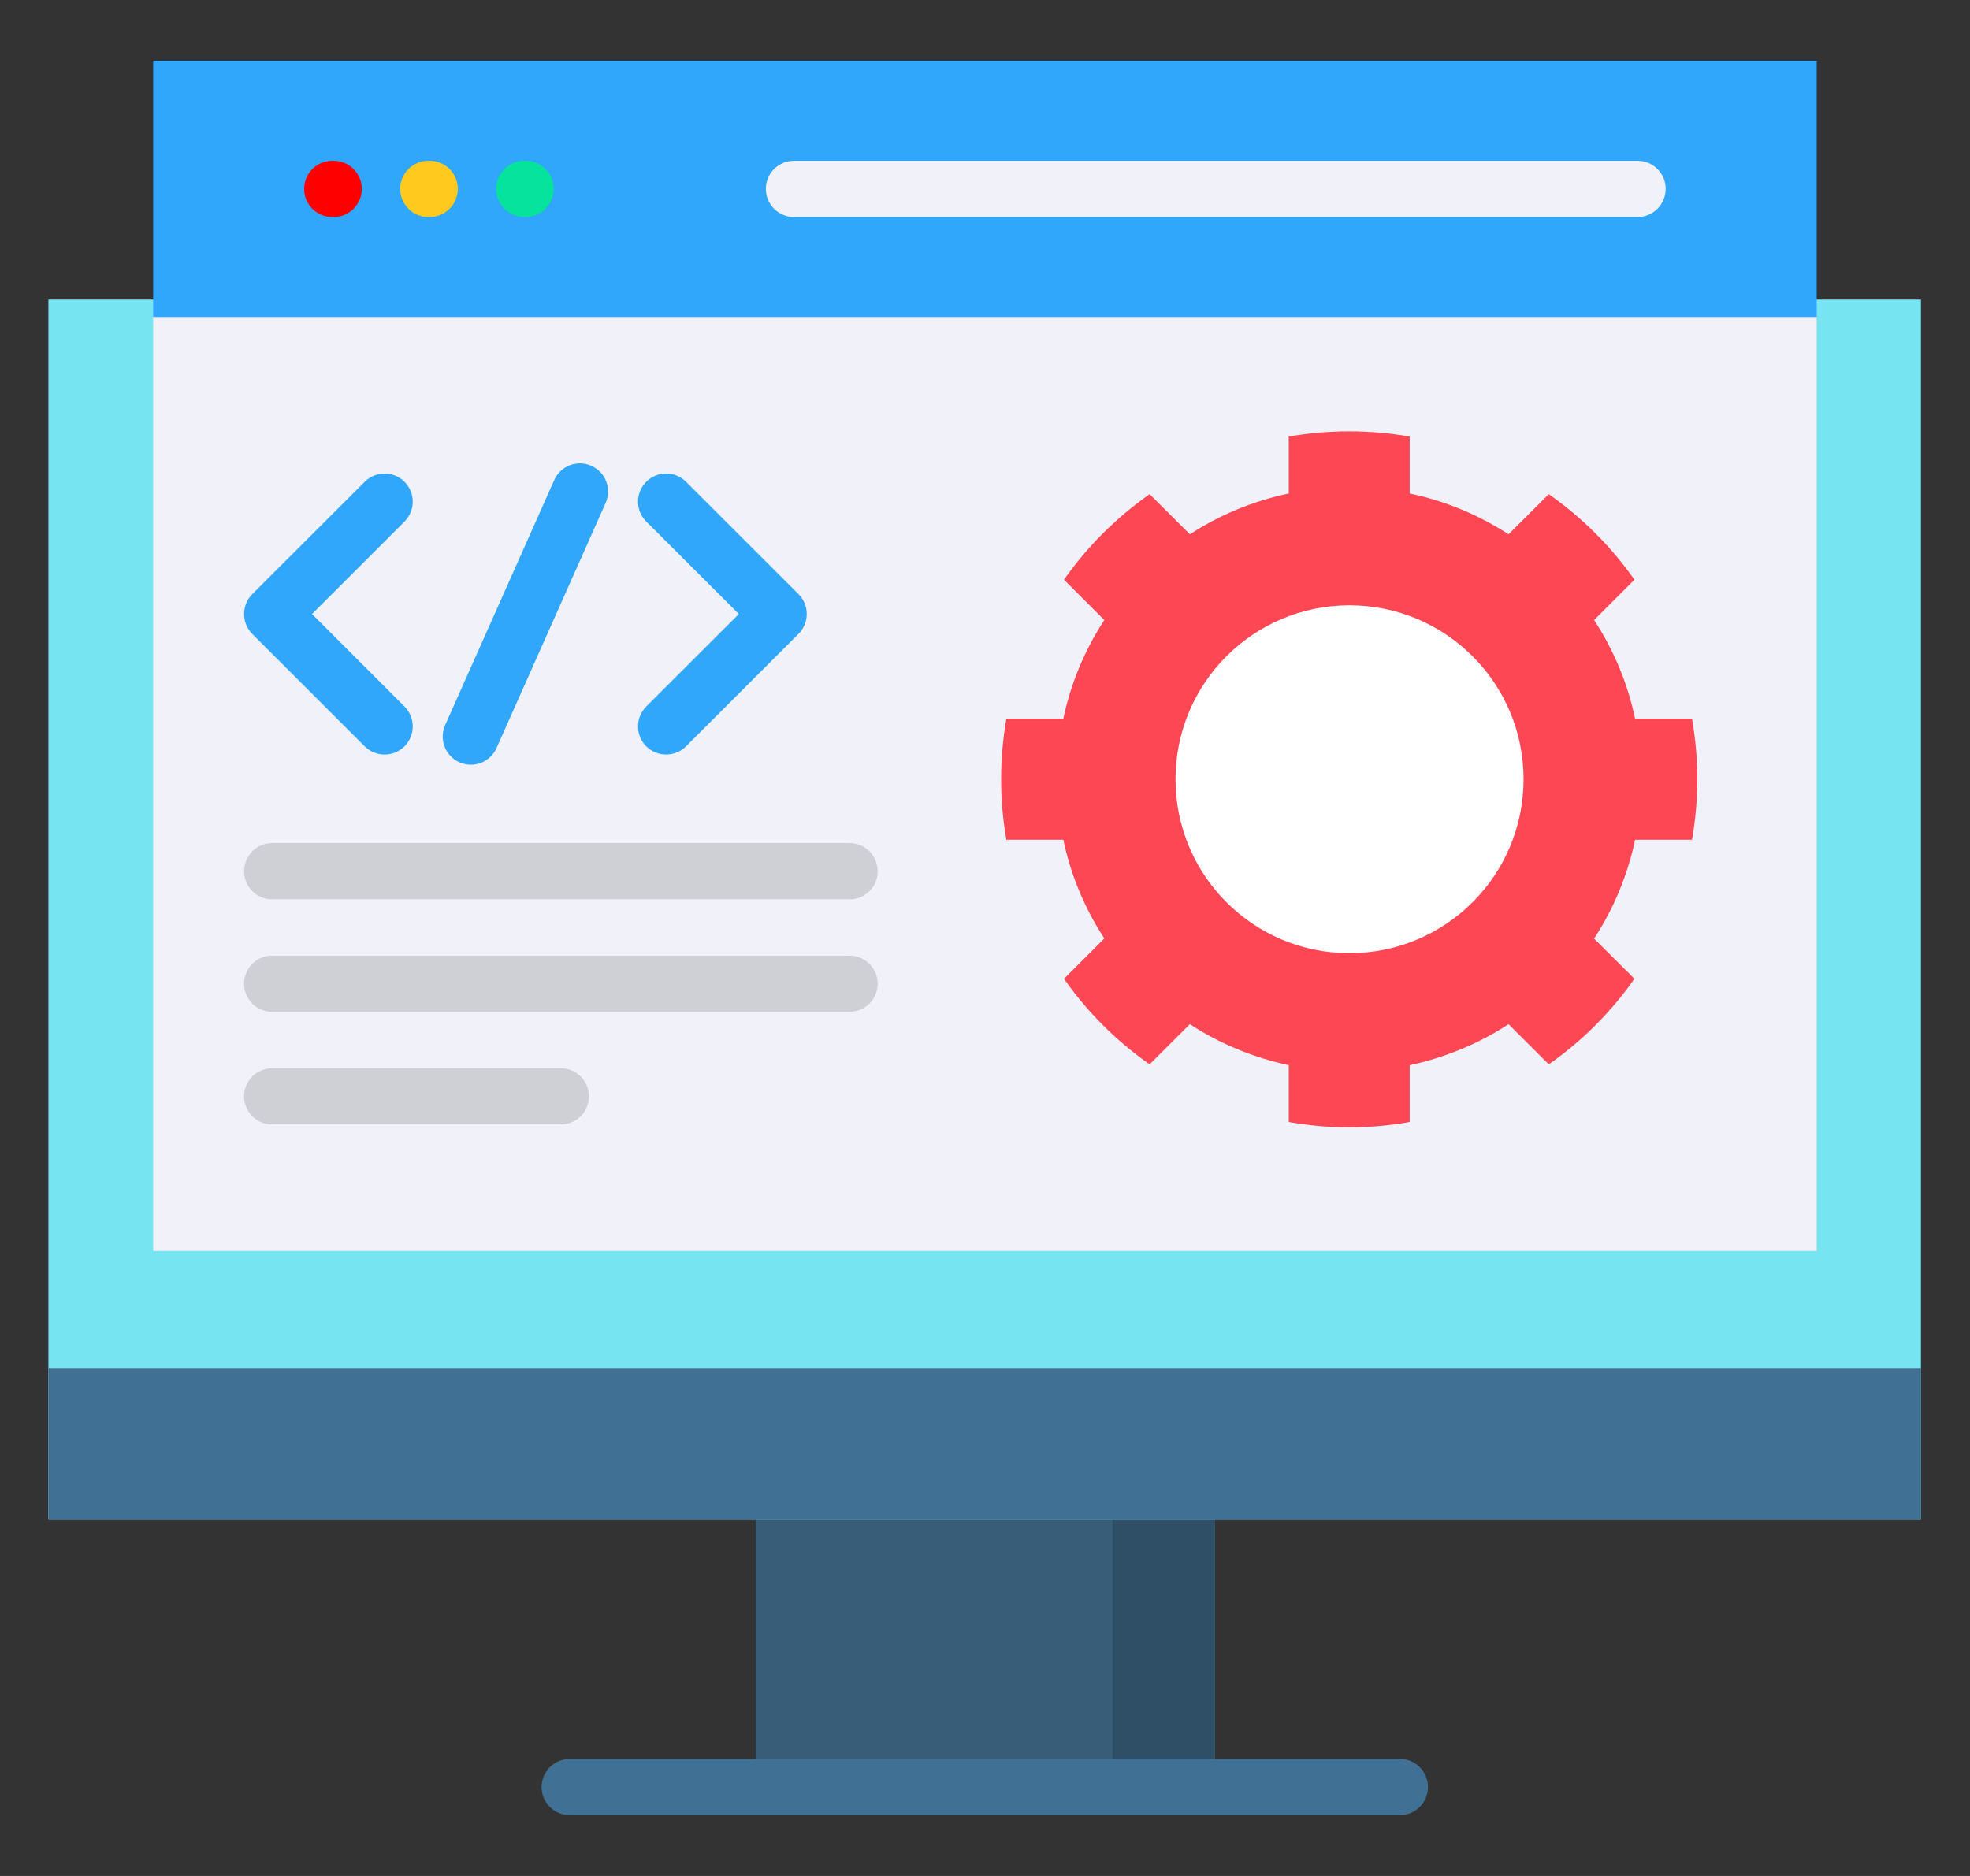
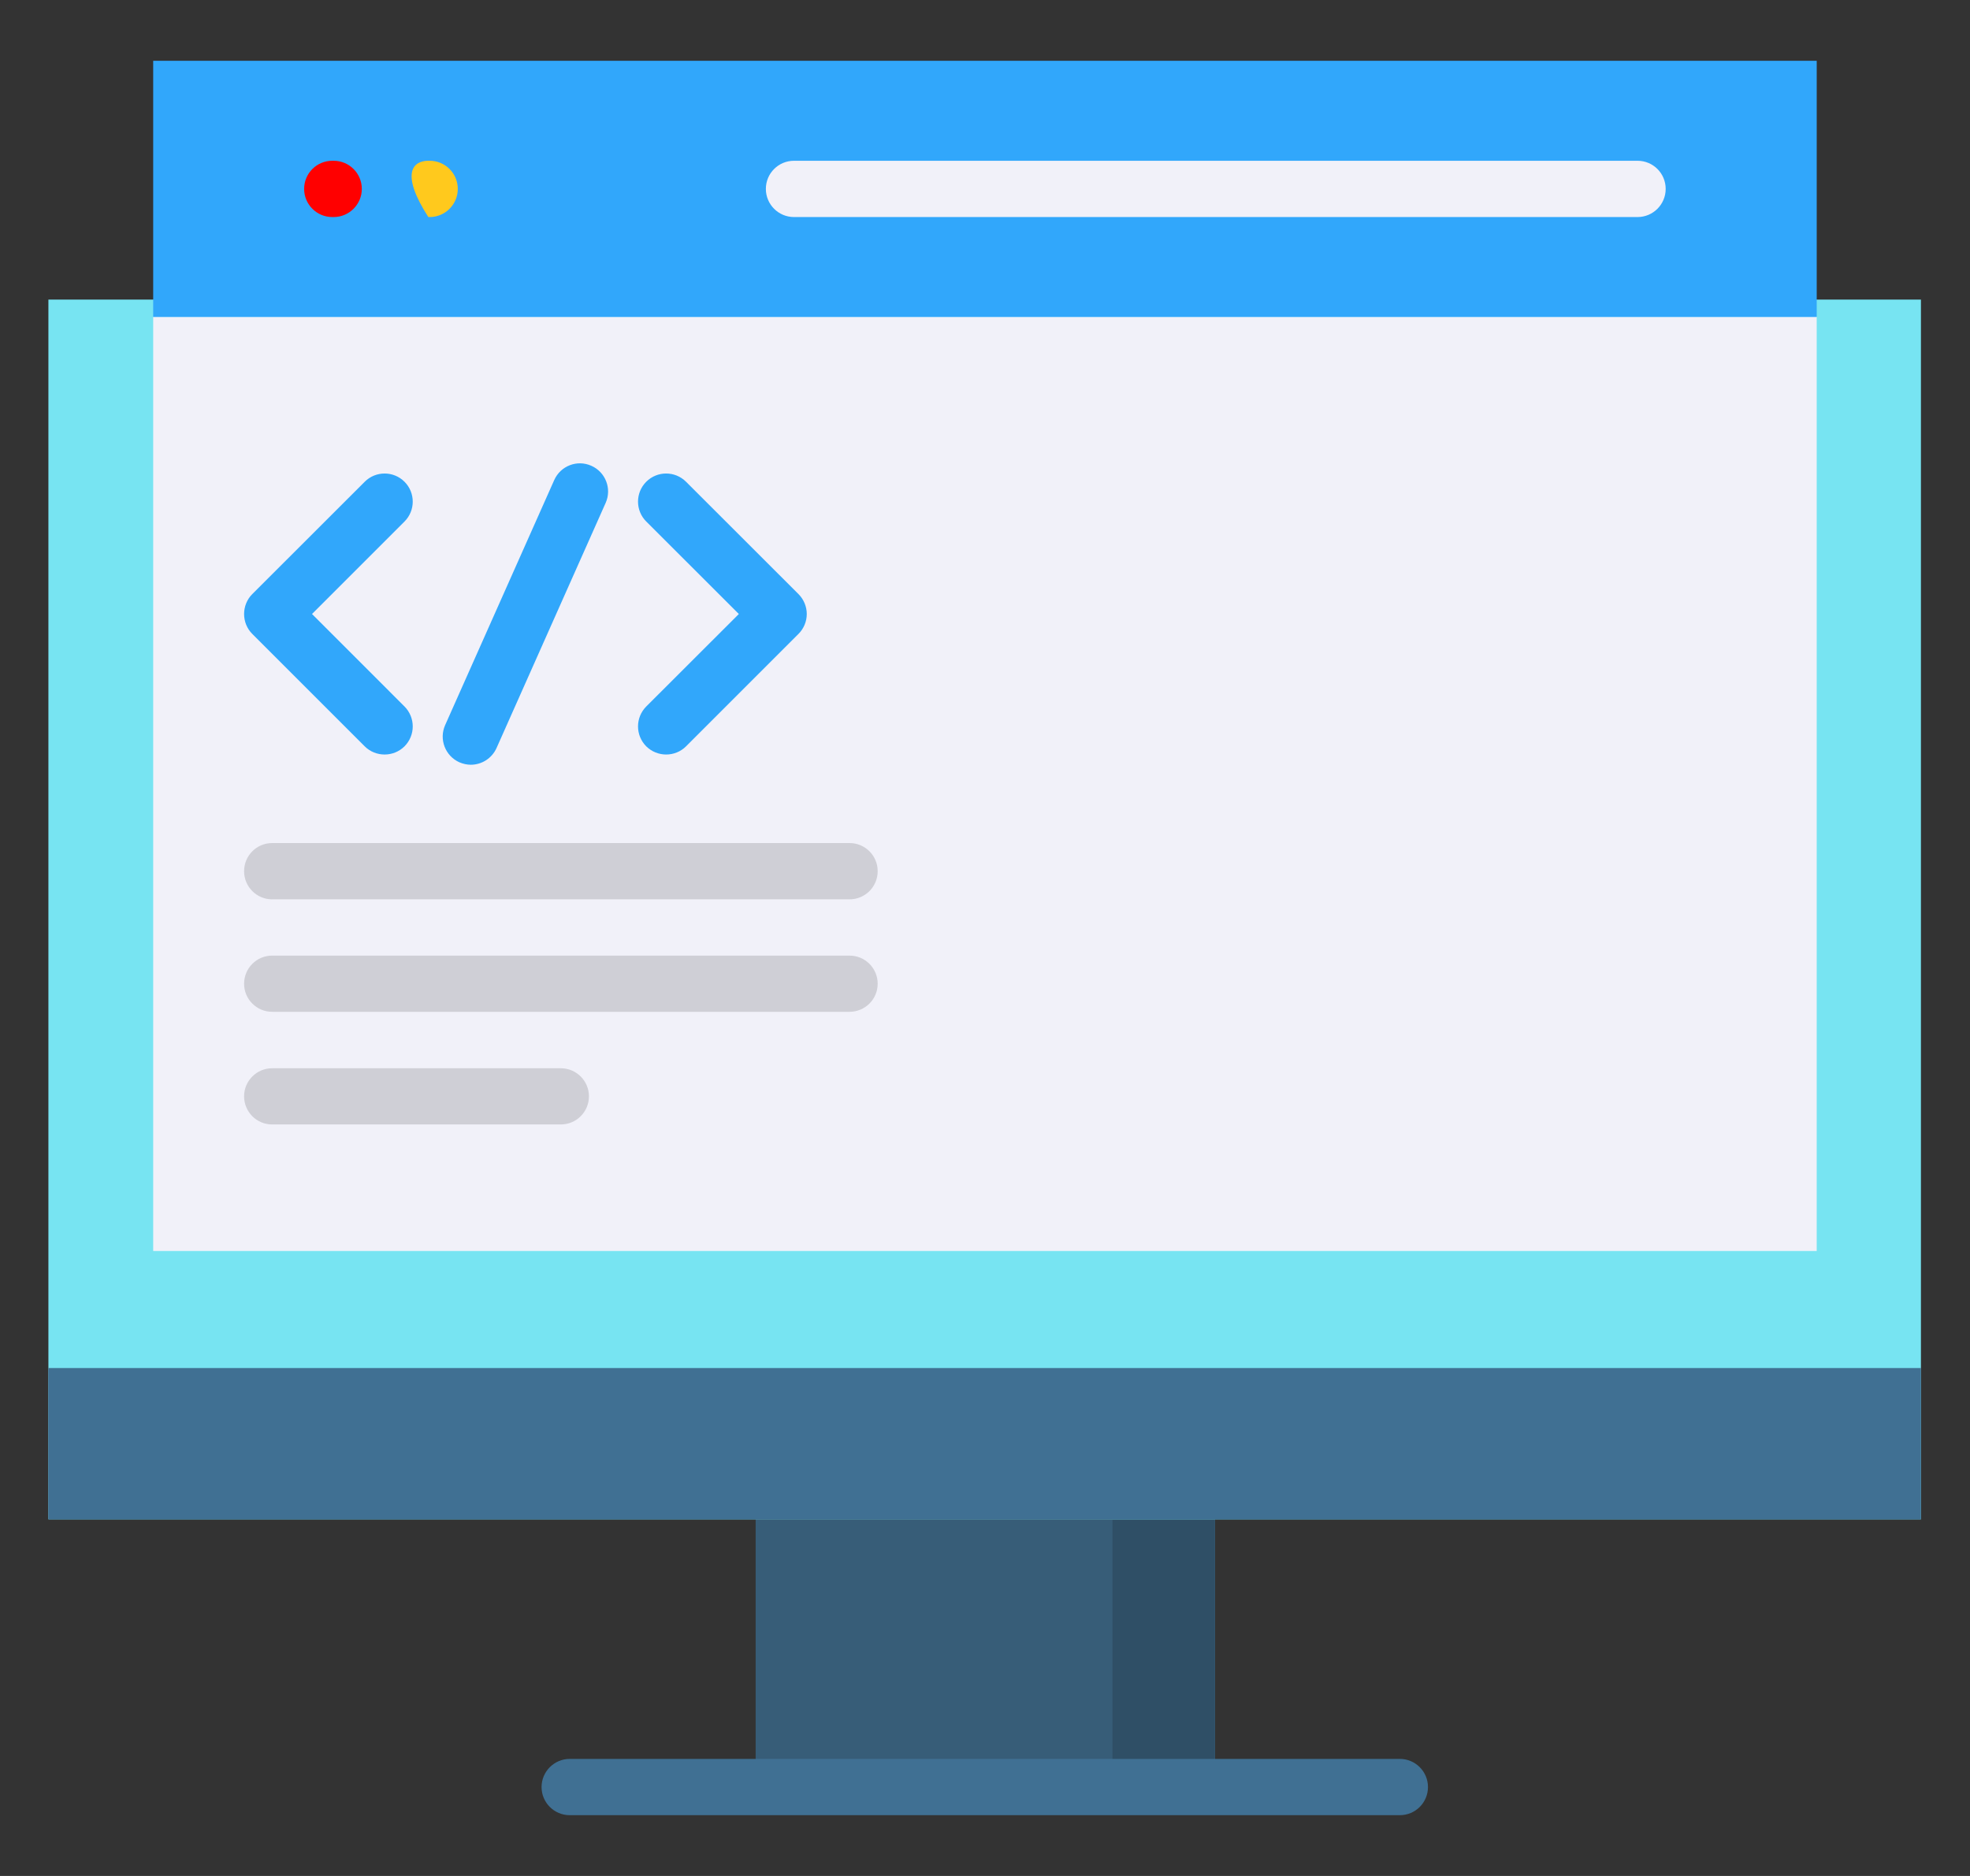
<svg xmlns="http://www.w3.org/2000/svg" width="21" height="20" viewBox="0 0 21 20" fill="none">
  <rect x="0" y="0" width="21" height="20" fill="#333333" stroke="none" />
  <g clip-path="url(#clip0_4870_33787)">
    <path fill-rule="evenodd" clip-rule="evenodd" d="M8.055 16.198H12.953V19.052H8.055V16.198Z" fill="#375D78" />
    <path fill-rule="evenodd" clip-rule="evenodd" d="M11.859 16.198H12.95V19.052H11.859V16.198Z" fill="#2F4F66" />
    <path fill-rule="evenodd" clip-rule="evenodd" d="M0.516 3.194H20.477V16.198H0.516V3.194Z" fill="#77E4F2" />
    <path d="M14.922 19.352H6.073C5.908 19.352 5.773 19.218 5.773 19.052C5.773 18.887 5.908 18.752 6.073 18.752H14.922C15.088 18.752 15.222 18.887 15.222 19.052C15.222 19.218 15.088 19.352 14.922 19.352Z" fill="#407093" />
    <path fill-rule="evenodd" clip-rule="evenodd" d="M20.477 14.585H0.516V16.198H8.047H12.945H20.477V14.585Z" fill="#407093" />
    <path fill-rule="evenodd" clip-rule="evenodd" d="M1.633 3.378H19.366V13.337H1.633V3.378Z" fill="#F1F1F9" />
    <path fill-rule="evenodd" clip-rule="evenodd" d="M1.633 0.648H19.366V3.379H1.633V0.648Z" fill="#31A7FB" />
    <path d="M3.557 2.314H3.542C3.376 2.314 3.242 2.179 3.242 2.014C3.242 1.848 3.376 1.714 3.542 1.714H3.557C3.722 1.714 3.857 1.848 3.857 2.014C3.857 2.179 3.722 2.314 3.557 2.314Z" fill="#FF0000" />
    <path d="M17.456 2.314H8.464C8.298 2.314 8.164 2.179 8.164 2.014C8.164 1.848 8.298 1.714 8.464 1.714H17.456C17.622 1.714 17.756 1.848 17.756 2.014C17.756 2.179 17.622 2.314 17.456 2.314Z" fill="#F1F1F9" />
-     <path d="M4.58 2.314H4.566C4.4 2.314 4.266 2.179 4.266 2.014C4.266 1.848 4.4 1.714 4.566 1.714H4.58C4.746 1.714 4.88 1.848 4.88 2.014C4.88 2.179 4.746 2.314 4.58 2.314Z" fill="#FFC91D" />
-     <path d="M5.602 2.314H5.589C5.423 2.314 5.289 2.179 5.289 2.014C5.289 1.848 5.423 1.714 5.589 1.714H5.602C5.768 1.714 5.902 1.848 5.902 2.014C5.902 2.179 5.768 2.314 5.602 2.314Z" fill="#05E39C" />
+     <path d="M4.58 2.314H4.566C4.266 1.848 4.4 1.714 4.566 1.714H4.58C4.746 1.714 4.88 1.848 4.88 2.014C4.88 2.179 4.746 2.314 4.58 2.314Z" fill="#FFC91D" />
    <path d="M4.312 5.56L3.326 6.546L4.312 7.532C4.429 7.65 4.429 7.839 4.312 7.957C4.253 8.015 4.177 8.044 4.1 8.044C4.023 8.044 3.946 8.015 3.888 7.957L2.689 6.758C2.633 6.702 2.602 6.626 2.602 6.546C2.602 6.467 2.633 6.39 2.689 6.334L3.888 5.136C4.005 5.019 4.195 5.019 4.312 5.136C4.429 5.253 4.429 5.443 4.312 5.56ZM8.512 6.334L7.313 5.136C7.196 5.019 7.006 5.019 6.889 5.136C6.772 5.253 6.772 5.443 6.889 5.56L7.876 6.546L6.889 7.532C6.772 7.65 6.772 7.839 6.889 7.957C6.948 8.015 7.025 8.044 7.101 8.044C7.178 8.044 7.255 8.015 7.313 7.957L8.512 6.758C8.568 6.702 8.6 6.626 8.6 6.546C8.6 6.467 8.568 6.39 8.512 6.334ZM6.304 4.966C6.153 4.898 5.976 4.966 5.908 5.118L4.745 7.731C4.678 7.882 4.746 8.059 4.897 8.127C4.937 8.144 4.978 8.153 5.019 8.153C5.134 8.153 5.243 8.086 5.293 7.975L6.456 5.362C6.524 5.21 6.455 5.033 6.304 4.966Z" fill="#31A7FB" />
-     <path fill-rule="evenodd" clip-rule="evenodd" d="M15.027 4.654V5.261C15.41 5.341 15.765 5.491 16.081 5.696L16.51 5.268C16.864 5.517 17.174 5.825 17.423 6.18L16.993 6.61C17.199 6.925 17.35 7.281 17.43 7.662H18.037C18.073 7.872 18.093 8.087 18.093 8.308C18.093 8.528 18.073 8.743 18.037 8.953H17.43C17.35 9.334 17.199 9.69 16.993 10.007L17.423 10.435C17.174 10.79 16.864 11.1 16.51 11.347L16.081 10.919C15.765 11.125 15.41 11.274 15.027 11.356V11.962C14.818 11.999 14.602 12.019 14.382 12.019C14.163 12.019 13.947 11.999 13.738 11.962V11.356C13.356 11.274 12.999 11.125 12.684 10.919L12.255 11.347C11.901 11.1 11.591 10.79 11.342 10.435L11.772 10.005C11.566 9.69 11.415 9.334 11.335 8.953H10.728C10.691 8.743 10.672 8.528 10.672 8.308C10.672 8.087 10.691 7.872 10.728 7.662H11.335C11.415 7.281 11.566 6.925 11.772 6.61L11.342 6.18C11.591 5.825 11.901 5.517 12.255 5.268L12.684 5.696C12.999 5.491 13.356 5.341 13.738 5.261V4.654C13.947 4.617 14.163 4.598 14.382 4.598C14.602 4.598 14.818 4.617 15.027 4.654Z" fill="#FD4755" />
-     <path fill-rule="evenodd" clip-rule="evenodd" d="M14.385 6.453C15.41 6.453 16.241 7.283 16.241 8.308C16.241 9.332 15.41 10.162 14.385 10.162C13.361 10.162 12.531 9.332 12.531 8.308C12.531 7.283 13.361 6.453 14.385 6.453Z" fill="white" />
    <path d="M2.602 9.288C2.602 9.122 2.736 8.988 2.901 8.988H9.056C9.222 8.988 9.356 9.122 9.356 9.288C9.356 9.454 9.222 9.588 9.056 9.588H2.901C2.736 9.588 2.602 9.454 2.602 9.288ZM9.056 10.188H2.901C2.736 10.188 2.602 10.322 2.602 10.488C2.602 10.653 2.736 10.787 2.901 10.787H9.056C9.222 10.787 9.356 10.653 9.356 10.488C9.356 10.322 9.222 10.188 9.056 10.188ZM5.978 11.389H2.901C2.736 11.389 2.602 11.523 2.602 11.688C2.602 11.854 2.736 11.988 2.901 11.988H5.978C6.144 11.988 6.278 11.854 6.278 11.688C6.278 11.523 6.144 11.389 5.978 11.389Z" fill="#CFCFD6" />
  </g>
  <defs>
    <clipPath id="clip0_4870_33787">
      <rect width="20" height="20" fill="white" transform="translate(0.5)" />
    </clipPath>
  </defs>
</svg>